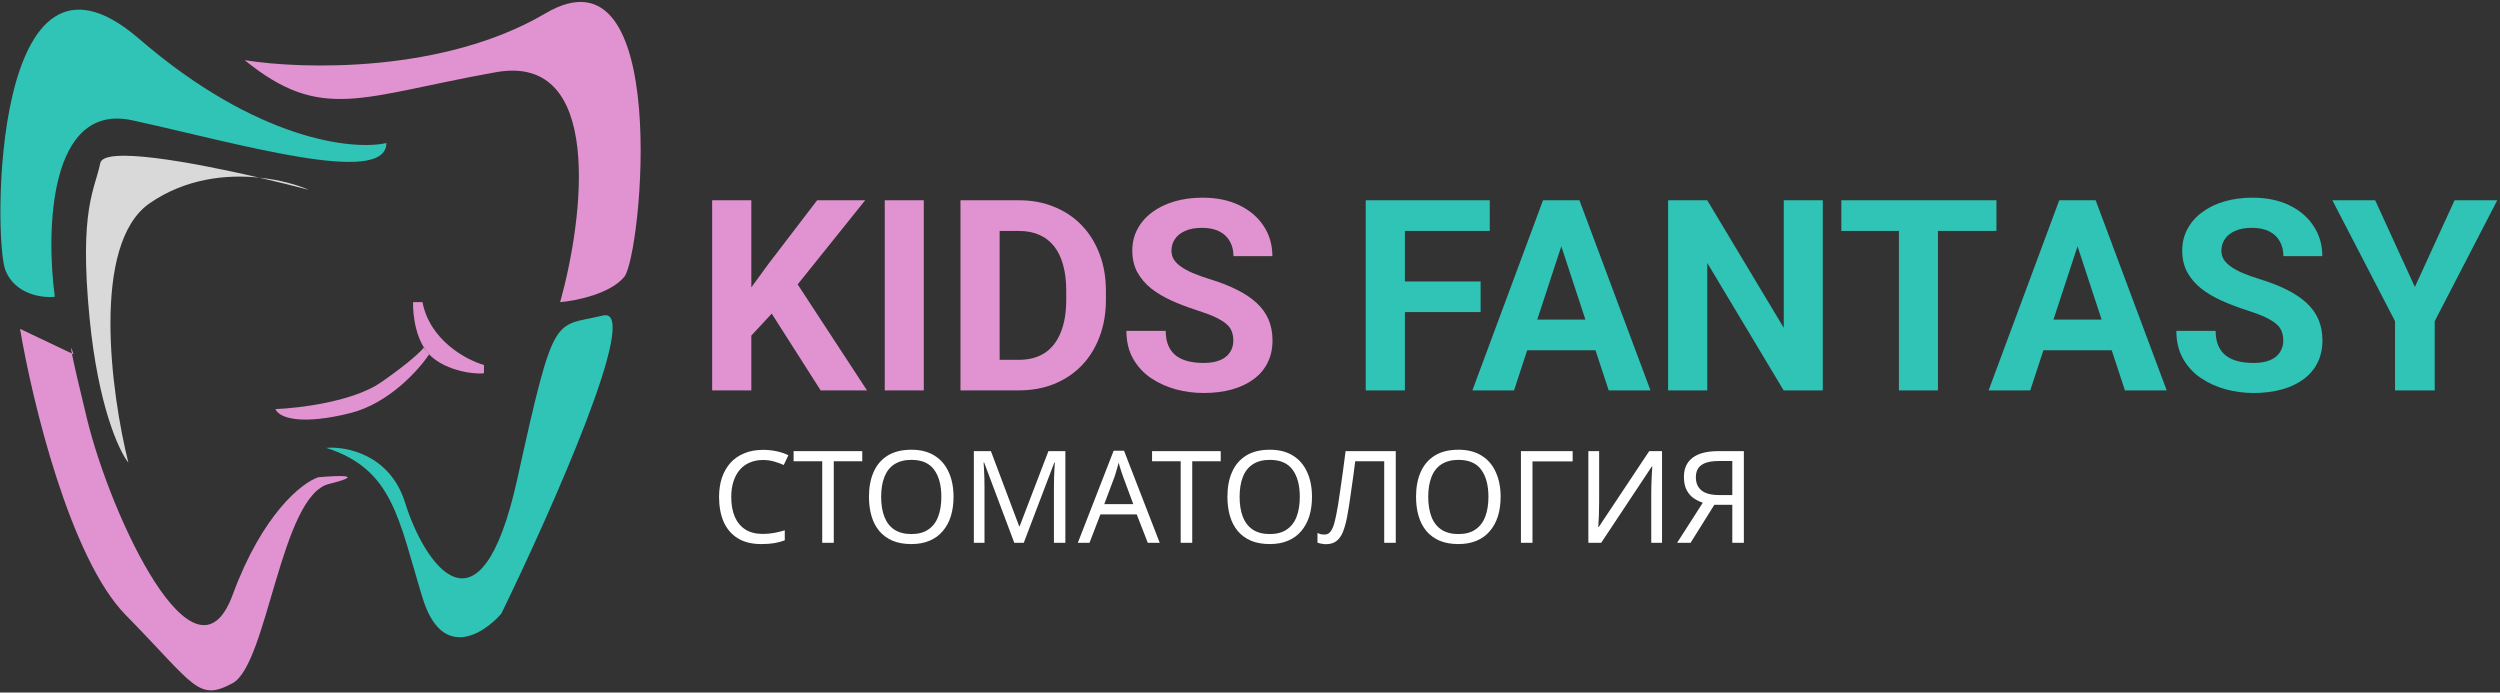
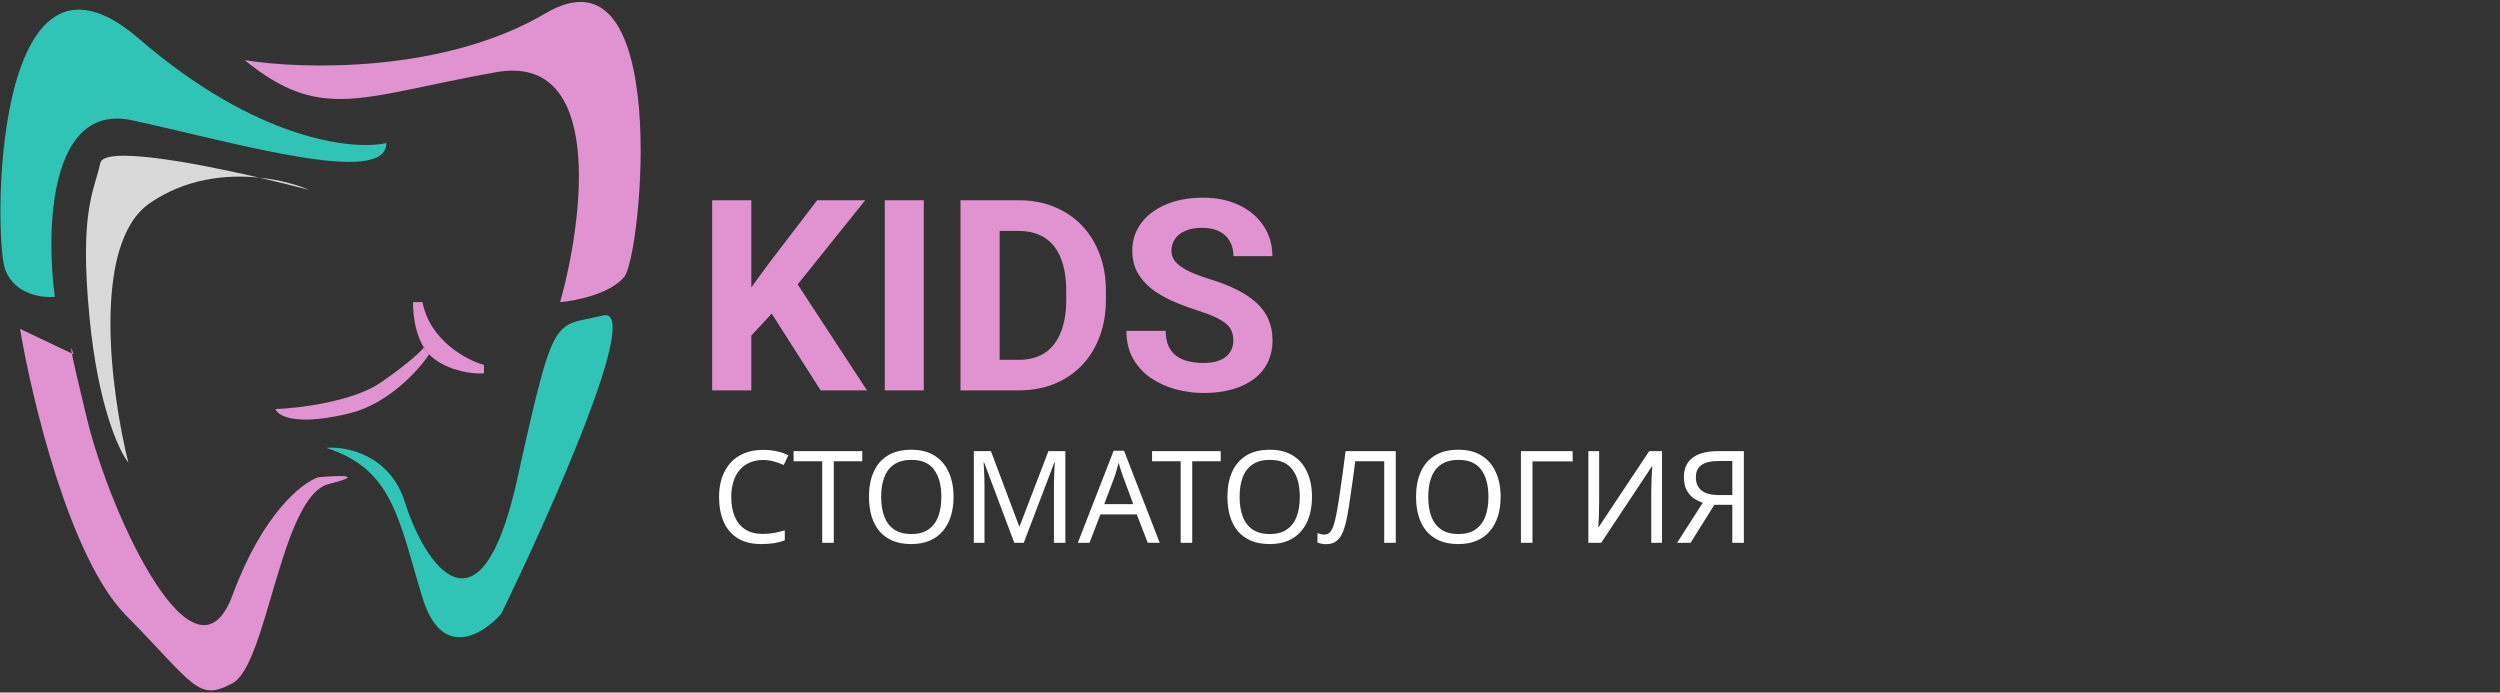
<svg xmlns="http://www.w3.org/2000/svg" width="935" height="259" viewBox="0 0 935 259" fill="none">
  <rect x="0" y="0" width="935" height="259" fill="#333333" stroke="none" />
  <path d="M52 14.5C96 52.5 132 56.333 144.5 53.5C144.5 70 88.5 53.5 49.5 45C18.3 38.2 17.167 86.167 20.5 111C15.833 111.5 5.6 110.2 2 101C-2.5 89.5 -3 -33 52 14.5Z" fill="#2FC4B6" />
  <path d="M204 5C166 27.4 113.167 26 91.5 22.5C120.5 46 135 36 185.5 27C225.9 19.8 218.333 81.333 209.5 113C215.333 112.5 228.3 109.9 233.5 103.5C240 95.5 251.5 -23 204 5Z" fill="#E193D1" />
  <path d="M115.5 71C110.21 69.608 103.799 68.013 96.95 66.432C84.689 65.166 69.442 66.713 56 76C34 91.2 41.5 147 48 173C44.5 168.667 36.7 151.8 33.5 119C29.5 78 35.5 71 37.5 61C38.766 54.67 70.998 60.443 96.95 66.432C104.756 67.238 111.351 69.185 115.5 71Z" fill="#D9D9D9" />
  <path d="M47 230C26.2 208.8 12 149.833 7.5 123L26.88 132.206C26.232 128.803 26.802 130.231 27.5 132.5L26.88 132.206C27.471 135.302 29.07 142.398 32.5 156.5C41.5 193.5 73 260.5 87 222.5C98.2 192.1 113 180.5 119 178.5C126.333 177.833 137.4 177.4 123 181C105 185.5 100 248.5 87 255.5C74 262.5 73 256.5 47 230Z" fill="#E193D1" />
  <path d="M151.5 188C145.9 170 129.5 166.833 122 167.5C147 175.5 149 194 158 223.5C165.2 247.1 180.667 237.333 187.5 229.5C206.333 190.833 240.3 114.4 225.5 118C207 122.5 207.5 115.5 193.5 179C179.5 242.5 158.5 210.5 151.5 188Z" fill="#2FC4B6" />
  <path d="M142.5 143C132.1 150.2 111.833 152.667 103 153C104.5 156.5 113 159 131 154.5C145.4 150.9 156.667 138.333 160.5 132.5L158.5 130C157.5 131.333 152.9 135.8 142.5 143Z" fill="#E193D1" />
  <path d="M154.5 113H158C160.8 127.4 174.5 134.667 181 136.5V139.5C181 140 169 140 161.5 133.5C155.5 128.3 154.333 117.667 154.5 113Z" fill="#E193D1" />
  <path d="M280.996 74.906V146H266.348V74.906H280.996ZM323.574 74.906L295.4 110.014L279.141 127.494L276.504 113.627L287.49 98.588L305.605 74.906H323.574ZM306.924 146L285.977 113.139L296.816 104.057L324.258 146H306.924ZM345.498 74.906V146H330.898V74.906H345.498ZM381.045 146H365.566L365.664 134.574H381.045C384.886 134.574 388.125 133.712 390.762 131.986C393.398 130.229 395.384 127.673 396.719 124.32C398.086 120.967 398.77 116.915 398.77 112.162V108.695C398.77 105.049 398.379 101.843 397.598 99.076C396.849 96.309 395.726 93.982 394.229 92.094C392.731 90.206 390.892 88.79 388.711 87.846C386.53 86.869 384.023 86.381 381.191 86.381H365.273V74.906H381.191C385.944 74.906 390.29 75.72 394.229 77.348C398.2 78.943 401.634 81.238 404.531 84.232C407.428 87.227 409.658 90.808 411.221 94.975C412.816 99.109 413.613 103.715 413.613 108.793V112.162C413.613 117.208 412.816 121.814 411.221 125.98C409.658 130.147 407.428 133.728 404.531 136.723C401.667 139.685 398.232 141.98 394.229 143.607C390.257 145.202 385.863 146 381.045 146ZM373.867 74.906V146H359.219V74.906H373.867ZM461.27 127.396C461.27 126.127 461.074 124.988 460.684 123.979C460.326 122.937 459.642 121.993 458.633 121.146C457.624 120.268 456.208 119.405 454.385 118.559C452.562 117.712 450.202 116.833 447.305 115.922C444.082 114.88 441.022 113.708 438.125 112.406C435.26 111.104 432.721 109.59 430.508 107.865C428.327 106.107 426.602 104.073 425.332 101.762C424.095 99.451 423.477 96.765 423.477 93.705C423.477 90.743 424.128 88.057 425.43 85.648C426.732 83.207 428.555 81.124 430.898 79.398C433.242 77.641 436.009 76.29 439.199 75.346C442.422 74.402 445.954 73.93 449.795 73.93C455.036 73.93 459.609 74.874 463.516 76.762C467.422 78.65 470.449 81.238 472.598 84.525C474.779 87.813 475.869 91.573 475.869 95.805H461.318C461.318 93.721 460.879 91.898 460 90.336C459.154 88.741 457.852 87.488 456.094 86.576C454.368 85.665 452.188 85.209 449.551 85.209C447.012 85.209 444.896 85.6 443.203 86.381C441.51 87.13 440.241 88.155 439.395 89.457C438.548 90.727 438.125 92.159 438.125 93.754C438.125 94.958 438.418 96.049 439.004 97.025C439.622 98.002 440.534 98.913 441.738 99.76C442.943 100.606 444.424 101.404 446.182 102.152C447.939 102.901 449.974 103.633 452.285 104.35C456.159 105.521 459.561 106.84 462.49 108.305C465.452 109.77 467.926 111.413 469.912 113.236C471.898 115.059 473.395 117.126 474.404 119.438C475.413 121.749 475.918 124.369 475.918 127.299C475.918 130.391 475.316 133.158 474.111 135.6C472.907 138.041 471.165 140.108 468.887 141.801C466.608 143.493 463.89 144.779 460.732 145.658C457.575 146.537 454.043 146.977 450.137 146.977C446.621 146.977 443.154 146.521 439.736 145.609C436.318 144.665 433.21 143.249 430.41 141.361C427.643 139.473 425.43 137.064 423.77 134.135C422.109 131.205 421.279 127.738 421.279 123.734H435.977C435.977 125.948 436.318 127.82 437.002 129.35C437.686 130.88 438.646 132.117 439.883 133.061C441.152 134.005 442.65 134.688 444.375 135.111C446.133 135.535 448.053 135.746 450.137 135.746C452.676 135.746 454.759 135.388 456.387 134.672C458.047 133.956 459.268 132.963 460.049 131.693C460.863 130.424 461.27 128.992 461.27 127.396Z" fill="#E193D1" />
-   <path d="M525.43 74.906V146H510.781V74.906H525.43ZM553.75 105.277V116.703H521.426V105.277H553.75ZM557.168 74.906V86.381H521.426V74.906H557.168ZM585.586 87.064L566.25 146H550.674L577.09 74.906H587.002L585.586 87.064ZM601.65 146L582.266 87.064L580.703 74.906H590.713L617.275 146H601.65ZM600.771 119.535V131.01H563.223V119.535H600.771ZM681.729 74.906V146H667.08L638.516 98.344V146H623.867V74.906H638.516L667.129 122.611V74.906H681.729ZM724.795 74.906V146H710.195V74.906H724.795ZM746.67 74.906V86.381H688.662V74.906H746.67ZM778.652 87.064L759.316 146H743.74L770.156 74.906H780.068L778.652 87.064ZM794.717 146L775.332 87.064L773.77 74.906H783.779L810.342 146H794.717ZM793.838 119.535V131.01H756.289V119.535H793.838ZM853.945 127.396C853.945 126.127 853.75 124.988 853.359 123.979C853.001 122.937 852.318 121.993 851.309 121.146C850.299 120.268 848.883 119.405 847.061 118.559C845.238 117.712 842.878 116.833 839.98 115.922C836.758 114.88 833.698 113.708 830.801 112.406C827.936 111.104 825.397 109.59 823.184 107.865C821.003 106.107 819.277 104.073 818.008 101.762C816.771 99.451 816.152 96.765 816.152 93.705C816.152 90.743 816.803 88.057 818.105 85.648C819.408 83.207 821.23 81.124 823.574 79.398C825.918 77.641 828.685 76.29 831.875 75.346C835.098 74.402 838.63 73.93 842.471 73.93C847.712 73.93 852.285 74.874 856.191 76.762C860.098 78.65 863.125 81.238 865.273 84.525C867.454 87.813 868.545 91.573 868.545 95.805H853.994C853.994 93.721 853.555 91.898 852.676 90.336C851.829 88.741 850.527 87.488 848.77 86.576C847.044 85.665 844.863 85.209 842.227 85.209C839.688 85.209 837.572 85.6 835.879 86.381C834.186 87.13 832.917 88.155 832.07 89.457C831.224 90.727 830.801 92.159 830.801 93.754C830.801 94.958 831.094 96.049 831.68 97.025C832.298 98.002 833.21 98.913 834.414 99.76C835.618 100.606 837.1 101.404 838.857 102.152C840.615 102.901 842.65 103.633 844.961 104.35C848.835 105.521 852.236 106.84 855.166 108.305C858.128 109.77 860.602 111.413 862.588 113.236C864.574 115.059 866.071 117.126 867.08 119.438C868.089 121.749 868.594 124.369 868.594 127.299C868.594 130.391 867.992 133.158 866.787 135.6C865.583 138.041 863.841 140.108 861.562 141.801C859.284 143.493 856.566 144.779 853.408 145.658C850.251 146.537 846.719 146.977 842.812 146.977C839.297 146.977 835.83 146.521 832.412 145.609C828.994 144.665 825.885 143.249 823.086 141.361C820.319 139.473 818.105 137.064 816.445 134.135C814.785 131.205 813.955 127.738 813.955 123.734H828.652C828.652 125.948 828.994 127.82 829.678 129.35C830.361 130.88 831.322 132.117 832.559 133.061C833.828 134.005 835.326 134.688 837.051 135.111C838.809 135.535 840.729 135.746 842.812 135.746C845.352 135.746 847.435 135.388 849.062 134.672C850.723 133.956 851.943 132.963 852.725 131.693C853.538 130.424 853.945 128.992 853.945 127.396ZM888.32 74.906L903.164 107.328L918.008 74.906H933.975L910.586 120.121V146H895.742V120.121L872.305 74.906H888.32Z" fill="#2FC4B6" />
  <path d="M285.344 172.04C283.52 172.04 281.872 172.36 280.4 173C278.928 173.608 277.68 174.52 276.656 175.736C275.632 176.92 274.848 178.376 274.304 180.104C273.76 181.8 273.488 183.72 273.488 185.864C273.488 188.68 273.92 191.128 274.784 193.208C275.68 195.288 276.992 196.888 278.72 198.008C280.48 199.128 282.672 199.688 285.296 199.688C286.8 199.688 288.224 199.56 289.568 199.304C290.912 199.048 292.224 198.728 293.504 198.344V202.088C292.224 202.568 290.896 202.92 289.52 203.144C288.176 203.368 286.56 203.48 284.672 203.48C281.184 203.48 278.272 202.76 275.936 201.32C273.6 199.88 271.84 197.832 270.656 195.176C269.504 192.52 268.928 189.4 268.928 185.816C268.928 183.224 269.28 180.856 269.984 178.712C270.72 176.568 271.776 174.712 273.152 173.144C274.56 171.576 276.288 170.376 278.336 169.544C280.384 168.68 282.736 168.248 285.392 168.248C287.152 168.248 288.848 168.424 290.48 168.776C292.112 169.128 293.568 169.624 294.848 170.264L293.12 173.912C292.064 173.432 290.88 173 289.568 172.616C288.288 172.232 286.88 172.04 285.344 172.04ZM311.832 203H307.512V172.52H296.808V168.728H322.488V172.52H311.832V203ZM356.623 185.816C356.623 188.472 356.287 190.888 355.615 193.064C354.943 195.208 353.935 197.064 352.591 198.632C351.279 200.2 349.631 201.4 347.647 202.232C345.695 203.064 343.423 203.48 340.831 203.48C338.143 203.48 335.807 203.064 333.823 202.232C331.839 201.368 330.191 200.168 328.879 198.632C327.567 197.064 326.591 195.192 325.951 193.016C325.311 190.84 324.991 188.424 324.991 185.768C324.991 182.248 325.567 179.176 326.719 176.552C327.871 173.928 329.615 171.88 331.951 170.408C334.319 168.936 337.295 168.2 340.879 168.2C344.303 168.2 347.183 168.936 349.519 170.408C351.855 171.848 353.615 173.896 354.799 176.552C356.015 179.176 356.623 182.264 356.623 185.816ZM329.551 185.816C329.551 188.696 329.951 191.176 330.751 193.256C331.551 195.336 332.783 196.936 334.447 198.056C336.143 199.176 338.271 199.736 340.831 199.736C343.423 199.736 345.535 199.176 347.167 198.056C348.831 196.936 350.063 195.336 350.863 193.256C351.663 191.176 352.062 188.696 352.062 185.816C352.062 181.496 351.167 178.12 349.375 175.688C347.583 173.224 344.751 171.992 340.879 171.992C338.287 171.992 336.143 172.552 334.447 173.672C332.783 174.76 331.551 176.344 330.751 178.424C329.951 180.472 329.551 182.936 329.551 185.816ZM379.339 203L368.059 172.952H367.867C367.931 173.592 367.979 174.408 368.011 175.4C368.075 176.392 368.123 177.48 368.155 178.664C368.187 179.816 368.203 181 368.203 182.216V203H364.219V168.728H370.603L381.163 196.808H381.355L392.107 168.728H398.443V203H394.171V181.928C394.171 180.808 394.187 179.704 394.219 178.616C394.251 177.496 394.299 176.456 394.363 175.496C394.427 174.504 394.475 173.672 394.507 173H394.315L382.891 203H379.339ZM429.269 203L425.141 192.392H411.557L407.477 203H403.109L416.501 168.584H420.389L433.733 203H429.269ZM420.005 178.184C419.909 177.928 419.749 177.464 419.525 176.792C419.301 176.12 419.077 175.432 418.853 174.728C418.661 173.992 418.501 173.432 418.373 173.048C418.213 173.688 418.037 174.344 417.845 175.016C417.685 175.656 417.509 176.248 417.317 176.792C417.157 177.336 417.013 177.8 416.885 178.184L412.997 188.552H423.845L420.005 178.184ZM445.895 203H441.575V172.52H430.871V168.728H456.551V172.52H445.895V203ZM490.685 185.816C490.685 188.472 490.349 190.888 489.677 193.064C489.005 195.208 487.997 197.064 486.653 198.632C485.341 200.2 483.693 201.4 481.709 202.232C479.757 203.064 477.485 203.48 474.893 203.48C472.205 203.48 469.869 203.064 467.885 202.232C465.901 201.368 464.253 200.168 462.941 198.632C461.629 197.064 460.653 195.192 460.013 193.016C459.373 190.84 459.053 188.424 459.053 185.768C459.053 182.248 459.629 179.176 460.781 176.552C461.933 173.928 463.677 171.88 466.013 170.408C468.381 168.936 471.357 168.2 474.941 168.2C478.365 168.2 481.245 168.936 483.581 170.408C485.917 171.848 487.677 173.896 488.861 176.552C490.077 179.176 490.685 182.264 490.685 185.816ZM463.613 185.816C463.613 188.696 464.013 191.176 464.813 193.256C465.613 195.336 466.845 196.936 468.509 198.056C470.205 199.176 472.333 199.736 474.893 199.736C477.485 199.736 479.597 199.176 481.229 198.056C482.893 196.936 484.125 195.336 484.925 193.256C485.725 191.176 486.125 188.696 486.125 185.816C486.125 181.496 485.229 178.12 483.437 175.688C481.645 173.224 478.813 171.992 474.941 171.992C472.349 171.992 470.205 172.552 468.509 173.672C466.845 174.76 465.613 176.344 464.813 178.424C464.013 180.472 463.613 182.936 463.613 185.816ZM522.016 203H517.696V172.52H506.848C506.624 174.28 506.384 176.136 506.128 178.088C505.872 180.008 505.6 181.912 505.312 183.8C505.056 185.688 504.8 187.464 504.544 189.128C504.288 190.792 504.032 192.248 503.776 193.496C503.36 195.64 502.848 197.464 502.24 198.968C501.632 200.472 500.816 201.608 499.792 202.376C498.8 203.144 497.488 203.528 495.855 203.528C495.312 203.528 494.752 203.464 494.176 203.336C493.632 203.24 493.152 203.112 492.736 202.952V199.352C493.088 199.512 493.488 199.656 493.936 199.784C494.384 199.88 494.864 199.928 495.376 199.928C496.336 199.928 497.088 199.544 497.632 198.776C498.208 197.976 498.656 197 498.976 195.848C499.296 194.664 499.568 193.496 499.792 192.344C499.984 191.416 500.208 190.184 500.464 188.648C500.72 187.08 500.992 185.256 501.28 183.176C501.6 181.096 501.92 178.84 502.24 176.408C502.592 173.944 502.928 171.384 503.248 168.728H522.016V203ZM561.232 185.816C561.232 188.472 560.896 190.888 560.224 193.064C559.552 195.208 558.544 197.064 557.2 198.632C555.888 200.2 554.24 201.4 552.256 202.232C550.304 203.064 548.032 203.48 545.44 203.48C542.752 203.48 540.416 203.064 538.432 202.232C536.448 201.368 534.8 200.168 533.488 198.632C532.176 197.064 531.2 195.192 530.56 193.016C529.92 190.84 529.6 188.424 529.6 185.768C529.6 182.248 530.176 179.176 531.328 176.552C532.48 173.928 534.224 171.88 536.56 170.408C538.928 168.936 541.904 168.2 545.488 168.2C548.912 168.2 551.792 168.936 554.128 170.408C556.464 171.848 558.224 173.896 559.408 176.552C560.624 179.176 561.232 182.264 561.232 185.816ZM534.16 185.816C534.16 188.696 534.56 191.176 535.36 193.256C536.16 195.336 537.392 196.936 539.056 198.056C540.752 199.176 542.88 199.736 545.44 199.736C548.032 199.736 550.144 199.176 551.776 198.056C553.44 196.936 554.672 195.336 555.472 193.256C556.272 191.176 556.672 188.696 556.672 185.816C556.672 181.496 555.776 178.12 553.984 175.688C552.192 173.224 549.36 171.992 545.488 171.992C542.896 171.992 540.752 172.552 539.056 173.672C537.392 174.76 536.16 176.344 535.36 178.424C534.56 180.472 534.16 182.936 534.16 185.816ZM588.172 168.728V172.568H573.148V203H568.828V168.728H588.172ZM594.048 168.728H598.08V187.544C598.08 188.344 598.064 189.224 598.032 190.184C598.032 191.112 598.016 192.04 597.984 192.968C597.952 193.896 597.904 194.728 597.84 195.464C597.808 196.168 597.776 196.712 597.744 197.096H597.936L616.8 168.728H621.6V203H617.568V184.376C617.568 183.512 617.584 182.584 617.616 181.592C617.648 180.568 617.68 179.592 617.712 178.664C617.776 177.704 617.824 176.856 617.856 176.12C617.888 175.384 617.92 174.84 617.952 174.488H617.76L598.848 203H594.048V168.728ZM641.164 188.792L632.284 203H627.244L636.844 188.024C635.628 187.608 634.476 187.032 633.388 186.296C632.332 185.56 631.468 184.552 630.796 183.272C630.124 181.992 629.788 180.344 629.788 178.328C629.788 175.224 630.86 172.856 633.004 171.224C635.148 169.56 638.348 168.728 642.604 168.728H652.204V203H647.884V188.792H641.164ZM642.7 172.424C640.876 172.424 639.34 172.632 638.092 173.048C636.844 173.464 635.884 174.12 635.212 175.016C634.572 175.912 634.252 177.08 634.252 178.52C634.252 180.632 634.956 182.264 636.364 183.416C637.772 184.568 639.948 185.144 642.892 185.144H647.884V172.424H642.7Z" fill="white" />
</svg>